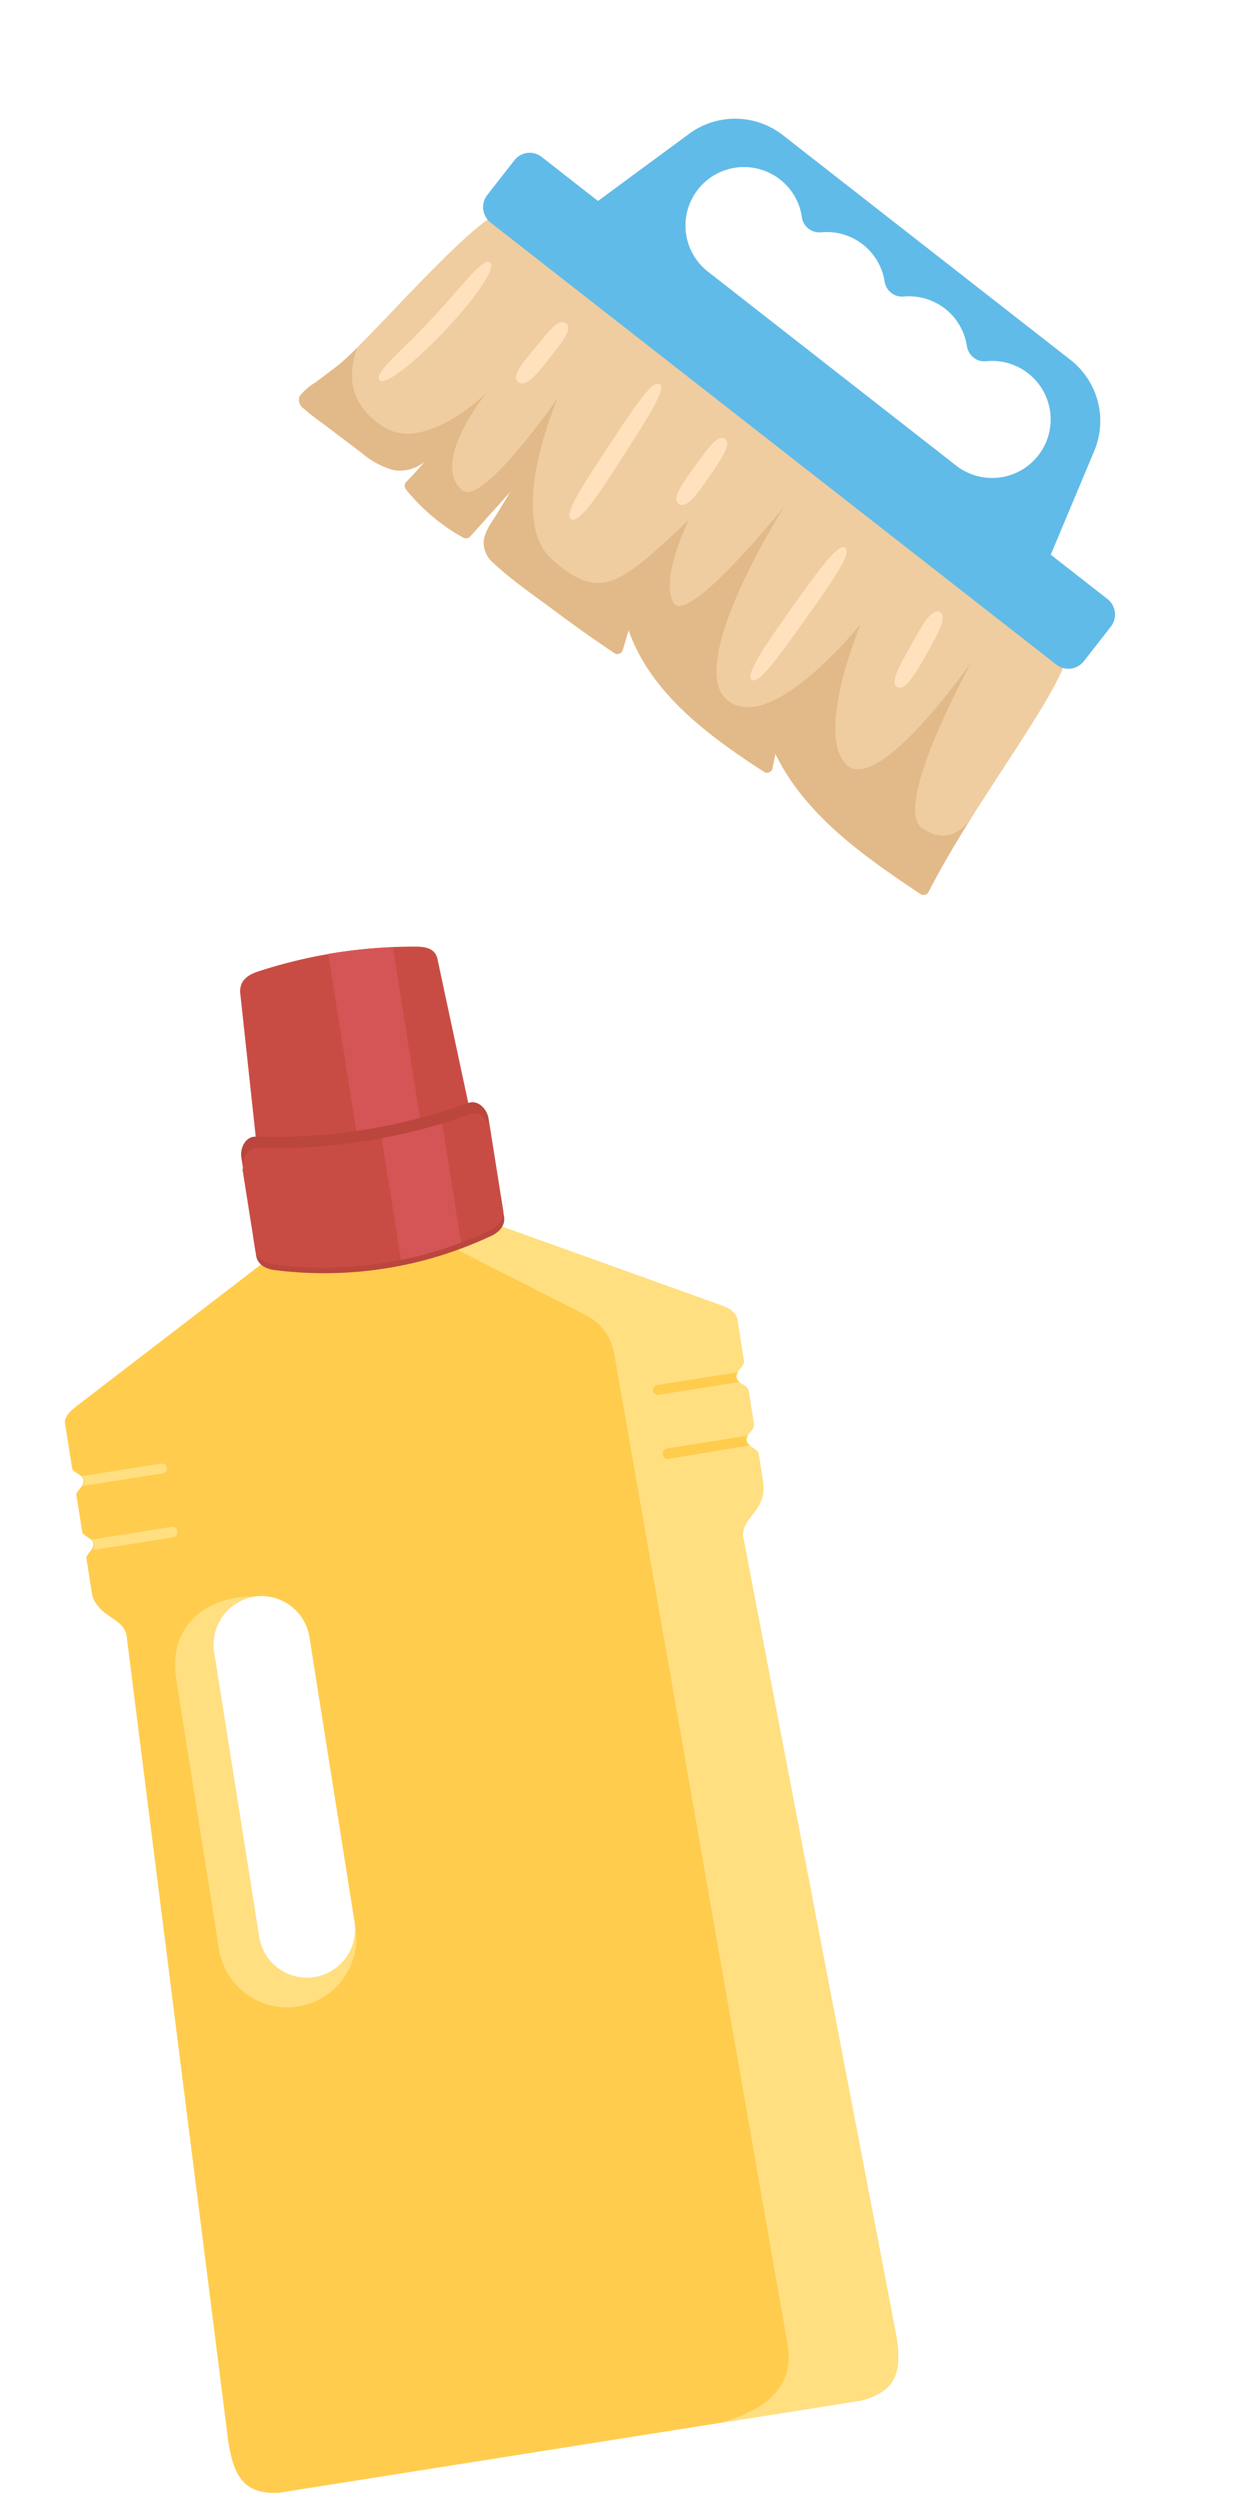
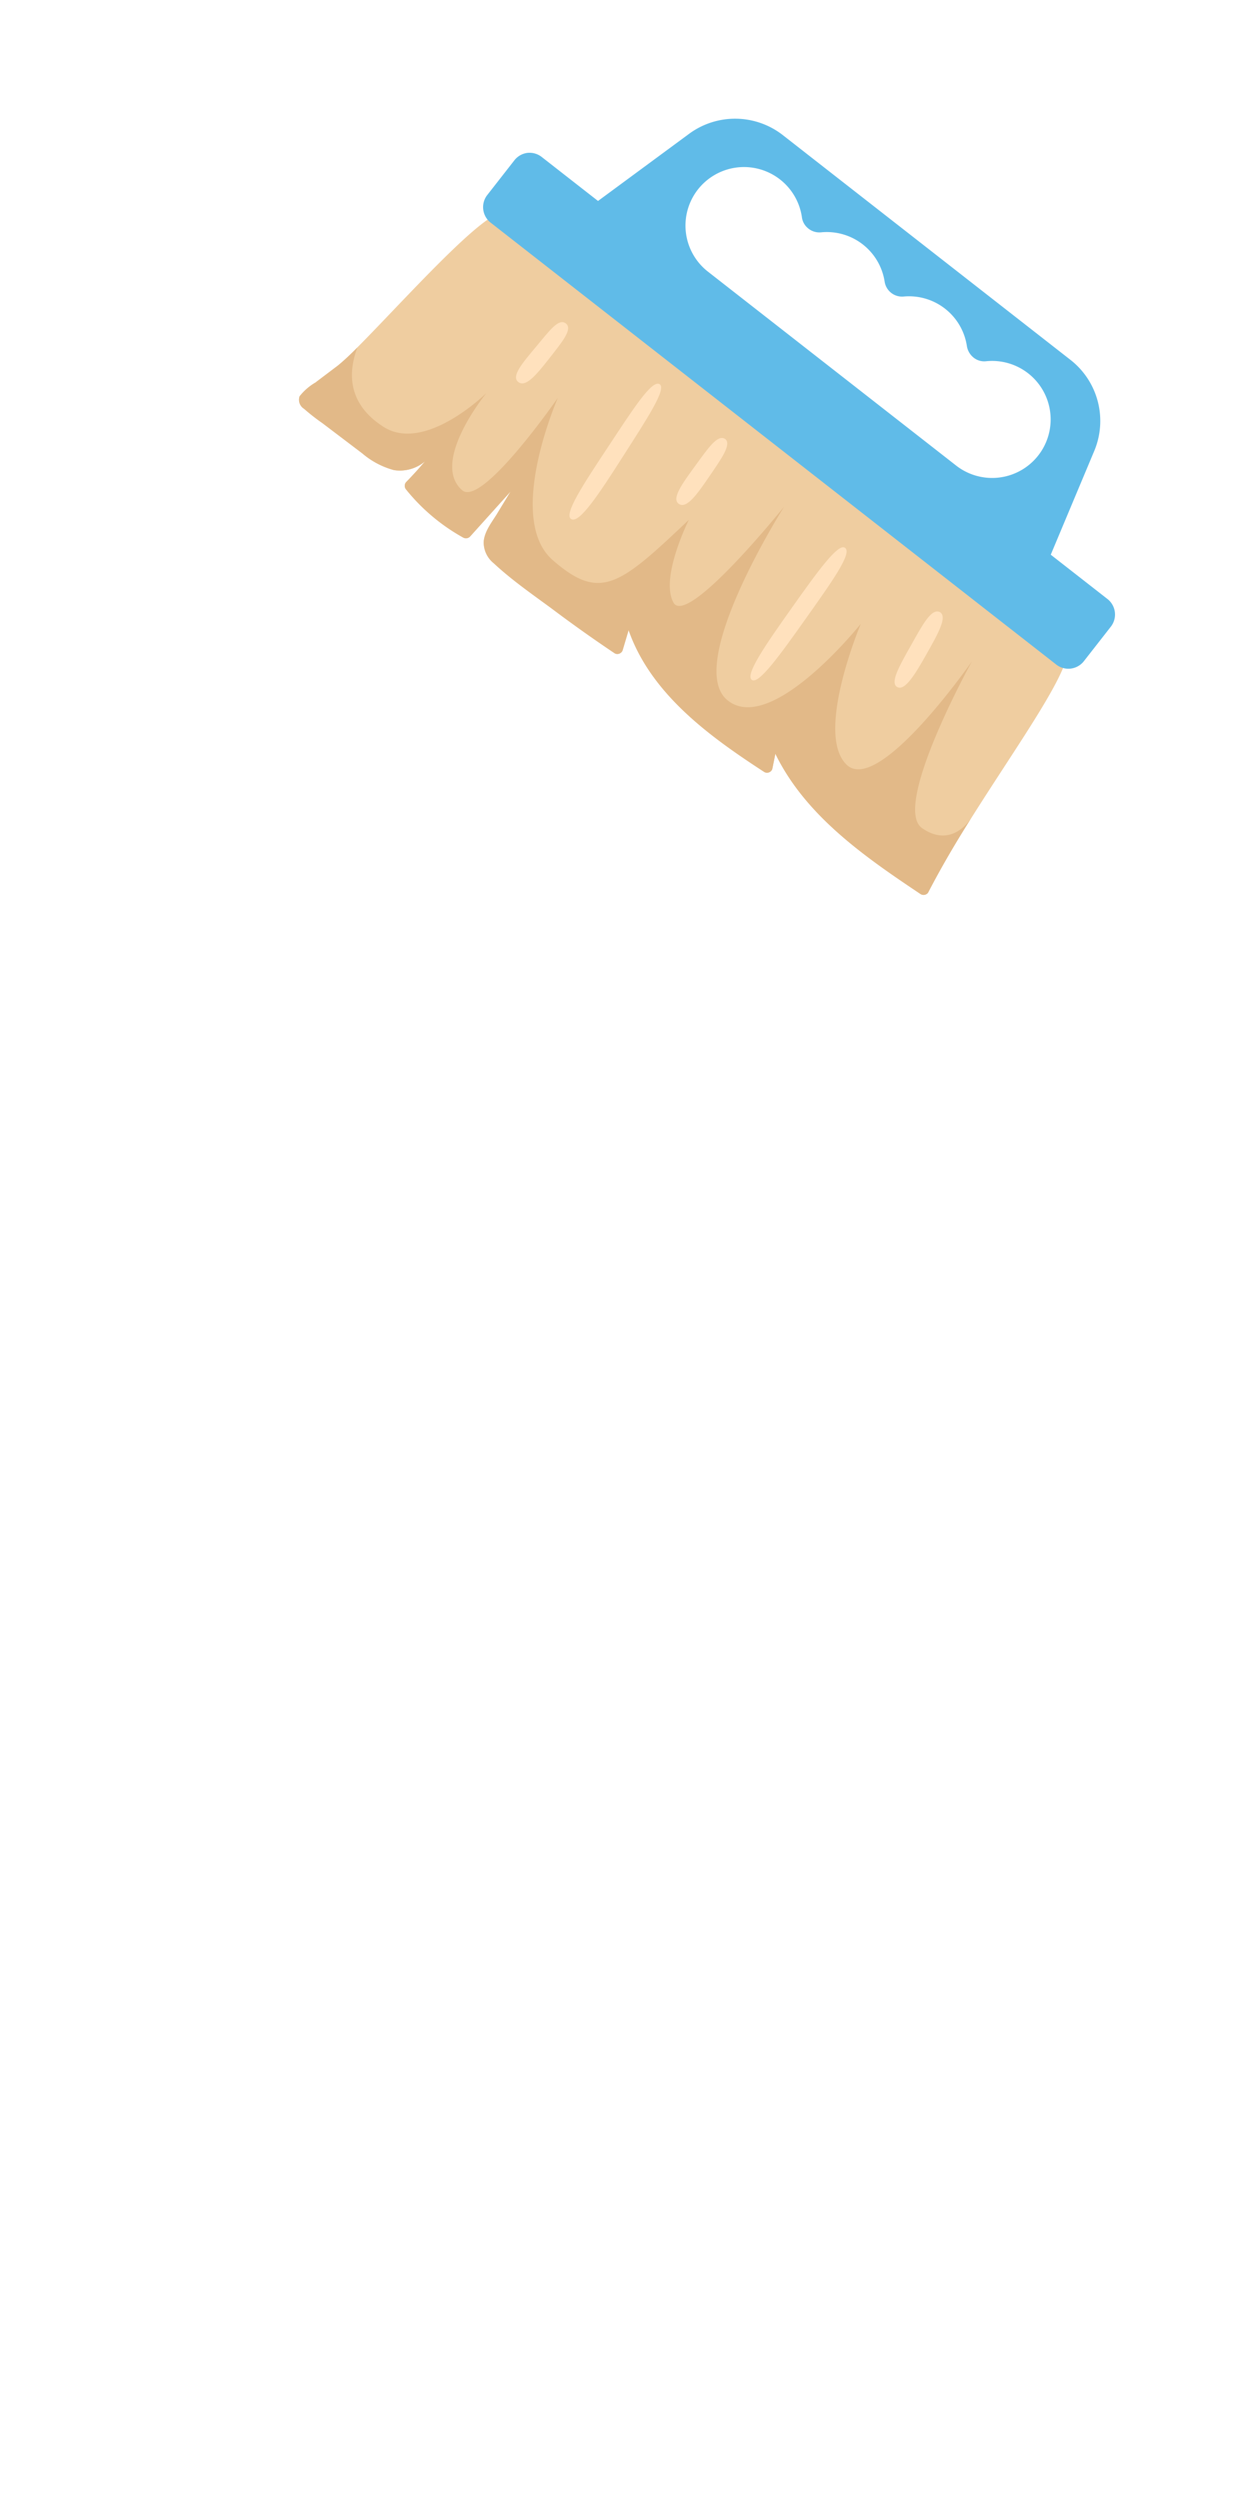
<svg xmlns="http://www.w3.org/2000/svg" width="175.9" height="354.6">
  <clipPath id="a">
    <path fill="none" d="M0 0h113.6v73.3H0z" data-name="Rectangle 2116" />
  </clipPath>
  <clipPath id="b">
-     <path fill="none" d="M0 0h96.5v214.5H0z" data-name="Rectangle 1285" />
-   </clipPath>
+     </clipPath>
  <g clip-path="url(#a)" data-name="Group 2980" transform="rotate(-142 87.4 41.3)">
    <path fill="#efcda0" d="m113 5-1 3.7c-1.1 4.6-2 23-4 29.4-1.7 5.4-101.6 7.1-103.5 0S2.4 13.5 0 1.3A.8.8 0 0 1 .7.5c9.5-.7 19.7-1.3 28.5 3l-1-2a.8.8 0 0 1 .6-1c9.2-.8 19.5-1.2 27.6 4l-1.1-2.8a.8.8 0 0 1 .6-1q5.5-.4 11-.5c3.4-.1 7-.3 10.4 0a3.8 3.8 0 0 1 3 1.5c.9 1.3.8 3.2 1 4.6l.4 3.4.6-8.6a.8.8 0 0 1 .7-.7 27.6 27.6 0 0 1 10.6.4.8.8 0 0 1 .6.8 56 56 0 0 0-.3 4 5.5 5.5 0 0 1 2.7-3.7 11.5 11.5 0 0 1 5-.9l7.1-.1a29.2 29.2 0 0 1 3.3 0 1.5 1.5 0 0 1 1.6 1 8 8 0 0 1-.6 3" data-name="Path 8605" />
    <path fill="#e2b988" d="M112 8.7a35.6 35.6 0 0 0-.6 3.7c-1.8-5.7-5.9-6.9-9.6-6.6-7.2.4-8.8 12.8-8.8 12.8s.3-12.7-5.8-13c-3.7-.1-2.6 18.7-2.6 18.7S80 6.2 71 5.7s-9.7 3.1-11.7 16.4c0 0-1.8-9-5.5-10.6s-4 20.4-4 20.4S47.2 5.4 39.2 5.3 31 25.5 31 25.5s-4.4-16.3-10.7-17-5 22.5-5 22.5-3.7-23.3-9-23-4.6 5.5-4.6 5.5C1.3 9.3.7 5.1 0 1.3A.8.8 0 0 1 .7.5c9.5-.7 19.7-1.3 28.5 3l-1-2a.8.8 0 0 1 .6-1c9.2-.8 19.5-1.2 27.6 4l-1.1-2.8a.8.8 0 0 1 .6-1q5.5-.4 11-.5c3.4-.1 7-.3 10.4 0a3.8 3.8 0 0 1 3 1.5c.9 1.3.8 3.2 1 4.6l.4 3.4.6-8.6a.8.8 0 0 1 .7-.7 27.5 27.5 0 0 1 10.6.4.8.8 0 0 1 .6.8 56 56 0 0 0-.3 4 5.5 5.5 0 0 1 2.7-3.7 11.5 11.5 0 0 1 5-.9l7.1-.1a29.2 29.2 0 0 1 3.3 0 1.5 1.5 0 0 1 1.6 1 8 8 0 0 1-.6 3l-1 3.8" data-name="Path 8606" />
-     <path fill="#ffe1bd" d="M105.6 22.1c-.6 6.3-.3 11.3-1.6 11.4-1.2 0-1.5-5.2-.9-11.6.6-6.4 1.9-11.5 3-11.2 1.3.3 0 5.2-.5 11.4" data-name="Path 8607" />
    <path fill="#ffe1bd" d="M74.4 34.7c-1.2.1-1.6-5-2.2-11.3s-1-11.3.3-11.5 1.7 5 2.2 11.3 1 11.4-.3 11.5" data-name="Path 8608" />
    <path fill="#ffe1bd" d="M62.3 34.3c-1.2 0-1.3-2.5-1.5-5.6s-.3-5.6 1-5.7 1.4 2.5 1.5 5.6.3 5.6-1 5.7" data-name="Path 8609" />
    <path fill="#ffe1bd" d="M90.2 33.3c-1.3 0-1.2-2.4-1.2-5.4s.1-5.3 1.4-5.3 1.2 2.4 1.1 5.4 0 5.3-1.3 5.3" data-name="Path 8610" />
    <path fill="#ffe1bd" d="M39.4 32.6c-1.3.1-1.5-5-1.8-11.4s-.5-11.5.7-11.5 1.5 5 1.8 11.4.5 11.5-.7 11.5" data-name="Path 8611" />
    <path fill="#ffe1bd" d="M23.2 33.7c-1.3.2-1.7-2.6-2.2-5.9s-.8-6 .4-6.2 1.6 2.5 2.1 5.8 1 6-.3 6.3" data-name="Path 8612" />
    <path fill="#60bbe8" d="M109.4 49a2.8 2.8 0 0 1-2 .8H97.3L93 65.2a11 11 0 0 1-10.7 8.1H30.7A11 11 0 0 1 20 65.2l-4.2-15.4H5.5A2.8 2.8 0 0 1 2.8 47v-6.3A2.8 2.8 0 0 1 5.5 38h102a2.8 2.8 0 0 1 2.7 2.7V47a2.8 2.8 0 0 1-.8 2m-30.6 2.5H34.2a8.3 8.3 0 1 0 5.7 14.3 2.4 2.4 0 0 1 1.9-.7 2.6 2.6 0 0 1 1.6.7 8.3 8.3 0 0 0 11.4 0 2.5 2.5 0 0 1 3.4 0 8.3 8.3 0 0 0 11.4 0 2.5 2.5 0 0 1 2-.7 2.4 2.4 0 0 1 1.5.7 8.3 8.3 0 1 0 5.7-14.3" data-name="Path 8613" />
  </g>
  <g fill-rule="evenodd" clip-path="url(#b)" data-name="Group 1086" transform="rotate(171 51 174.8)">
-     <path fill="#ffcc4d" d="M65.3 172.6 94 157c1.3-.7 2.3-1.2 2.6-2.5v-6.1c0-1-1.4-1.2-1.4-2.2s1.4-1.3 1.4-2.2v-4.7c0-1-1.4-1.3-1.4-2.2s1.4-1.3 1.4-2.2v-4c0-4.5-4.3-4.6-4-7.8L96.2 9c.2-6.7-1.5-9.2-8.4-9.1H8.6C1.8 0 .1 2.4.3 9L4 123.2c.3 3.2-4 3.3-4 7.8v3.8c0 1 1.4 1.2 1.4 2.2S0 138.3 0 139.2v4.7c0 1 1.4 1.2 1.4 2.2S0 147.4 0 148.3v6.1c.3 1.3 1.3 1.8 2.6 2.5l28.6 15.7Zm8.5-46.5a6.9 6.9 0 0 0 6.9-6.9V78.3a6.8 6.8 0 0 0-13.7 0v41a6.9 6.9 0 0 0 6.8 6.8" data-name="Path 6000" />
    <path fill="#ffdf80" d="M86.6 116.3V77.5a9.8 9.8 0 0 0-9.8-9.8 9.8 9.8 0 0 0-9.8 9.8v.8a6.8 6.8 0 0 1 13.7 0v41a6.8 6.8 0 0 1-7 6.8c6.8 1.2 12.9-2.2 12.9-9.8" data-name="Path 6001" />
-     <path fill="#ffdf80" d="M95.4 137.7a1 1 0 0 1-.3-.7 1.1 1.1 0 0 1 .3-.8H83.9a.7.7 0 0 0 0 1.5Z" data-name="Path 6002" />
    <path fill="#ffdf80" d="M95.4 146.8a1 1 0 0 1-.3-.7 1 1 0 0 1 .3-.7H83.9a.7.7 0 1 0 0 1.4Z" data-name="Path 6003" />
    <path fill="#ffdf80" d="M15.5 0H8.6C1.8 0 .1 2.4.3 9L4 123.2c.3 3.2-4 3.3-4 7.8v3.8c0 1 1.4 1.2 1.4 2.2S0 138.3 0 139.2v4.7c0 1 1.4 1.2 1.4 2.2S0 147.4 0 148.3v6.1c.3 1.3 1.3 1.8 2.6 2.5l28.6 15.7H41l-19.7-14.3c-2.2-1.6-3.3-3.6-3.3-6.8L15.7 9q.3-8 11.6-9Z" data-name="Path 6004" />
    <path fill="#ffcc4d" d="M1 136.3a1.1 1.1 0 0 1 .4.7 1 1 0 0 1-.3.7h11.6a.7.7 0 0 0 0-1.5Z" data-name="Path 6005" />
    <path fill="#ffcc4d" d="M1.1 145.4a1 1 0 0 1 .3.7 1 1 0 0 1-.3.7h11.6a.7.7 0 0 0 0-1.4Z" data-name="Path 6006" />
    <path fill="#c94c44" d="M59.4 213.6c1.8-.3 2.8-1 3-2.5l1.2-24.2H32.7l1.3 24.2c0 1.6 1 2.2 2.9 2.5a71.6 71.6 0 0 0 22.5 0" data-name="Path 6007" />
    <path fill="#d55556" d="M49.2 187H40v27a71.3 71.3 0 0 0 9.2.5Z" data-name="Path 6008" />
    <path fill="#ba463d" d="M33 190.5a81 81 0 0 1 30.4 0c1.4.3 2.5-1.2 2.5-2.6v-13.2c0-1.4-1.2-2.2-2.5-2.6a55.6 55.6 0 0 0-30.5 0c-1.3.4-2.5 1.2-2.5 2.6v13.2c0 1.4 1.1 2.9 2.5 2.6" data-name="Path 6009" />
    <path fill="#ba463d" d="M66 176.7v-2.9c0-1.4-1.3-2.2-2.6-2.5a55.6 55.6 0 0 0-30.5 0c-1.3.3-2.5 1.1-2.5 2.5v2.9Z" data-name="Path 6010" />
    <path fill="#c94c44" d="M66 186.3v-11.6c0-1.4-1.3-2.2-2.6-2.6a55.6 55.6 0 0 0-30.5 0c-1.3.4-2.5 1.2-2.5 2.6v11.6c0 1.4 1.1 2.8 2.5 2.6a80.9 80.9 0 0 1 30.5 0c1.4.2 2.5-1.2 2.5-2.6" data-name="Path 6011" />
    <path fill="#d55556" d="M45.8 170a56 56 0 0 0-8.8 1.1v17.1a80.8 80.8 0 0 1 8.8-.7Z" data-name="Path 6012" />
  </g>
</svg>